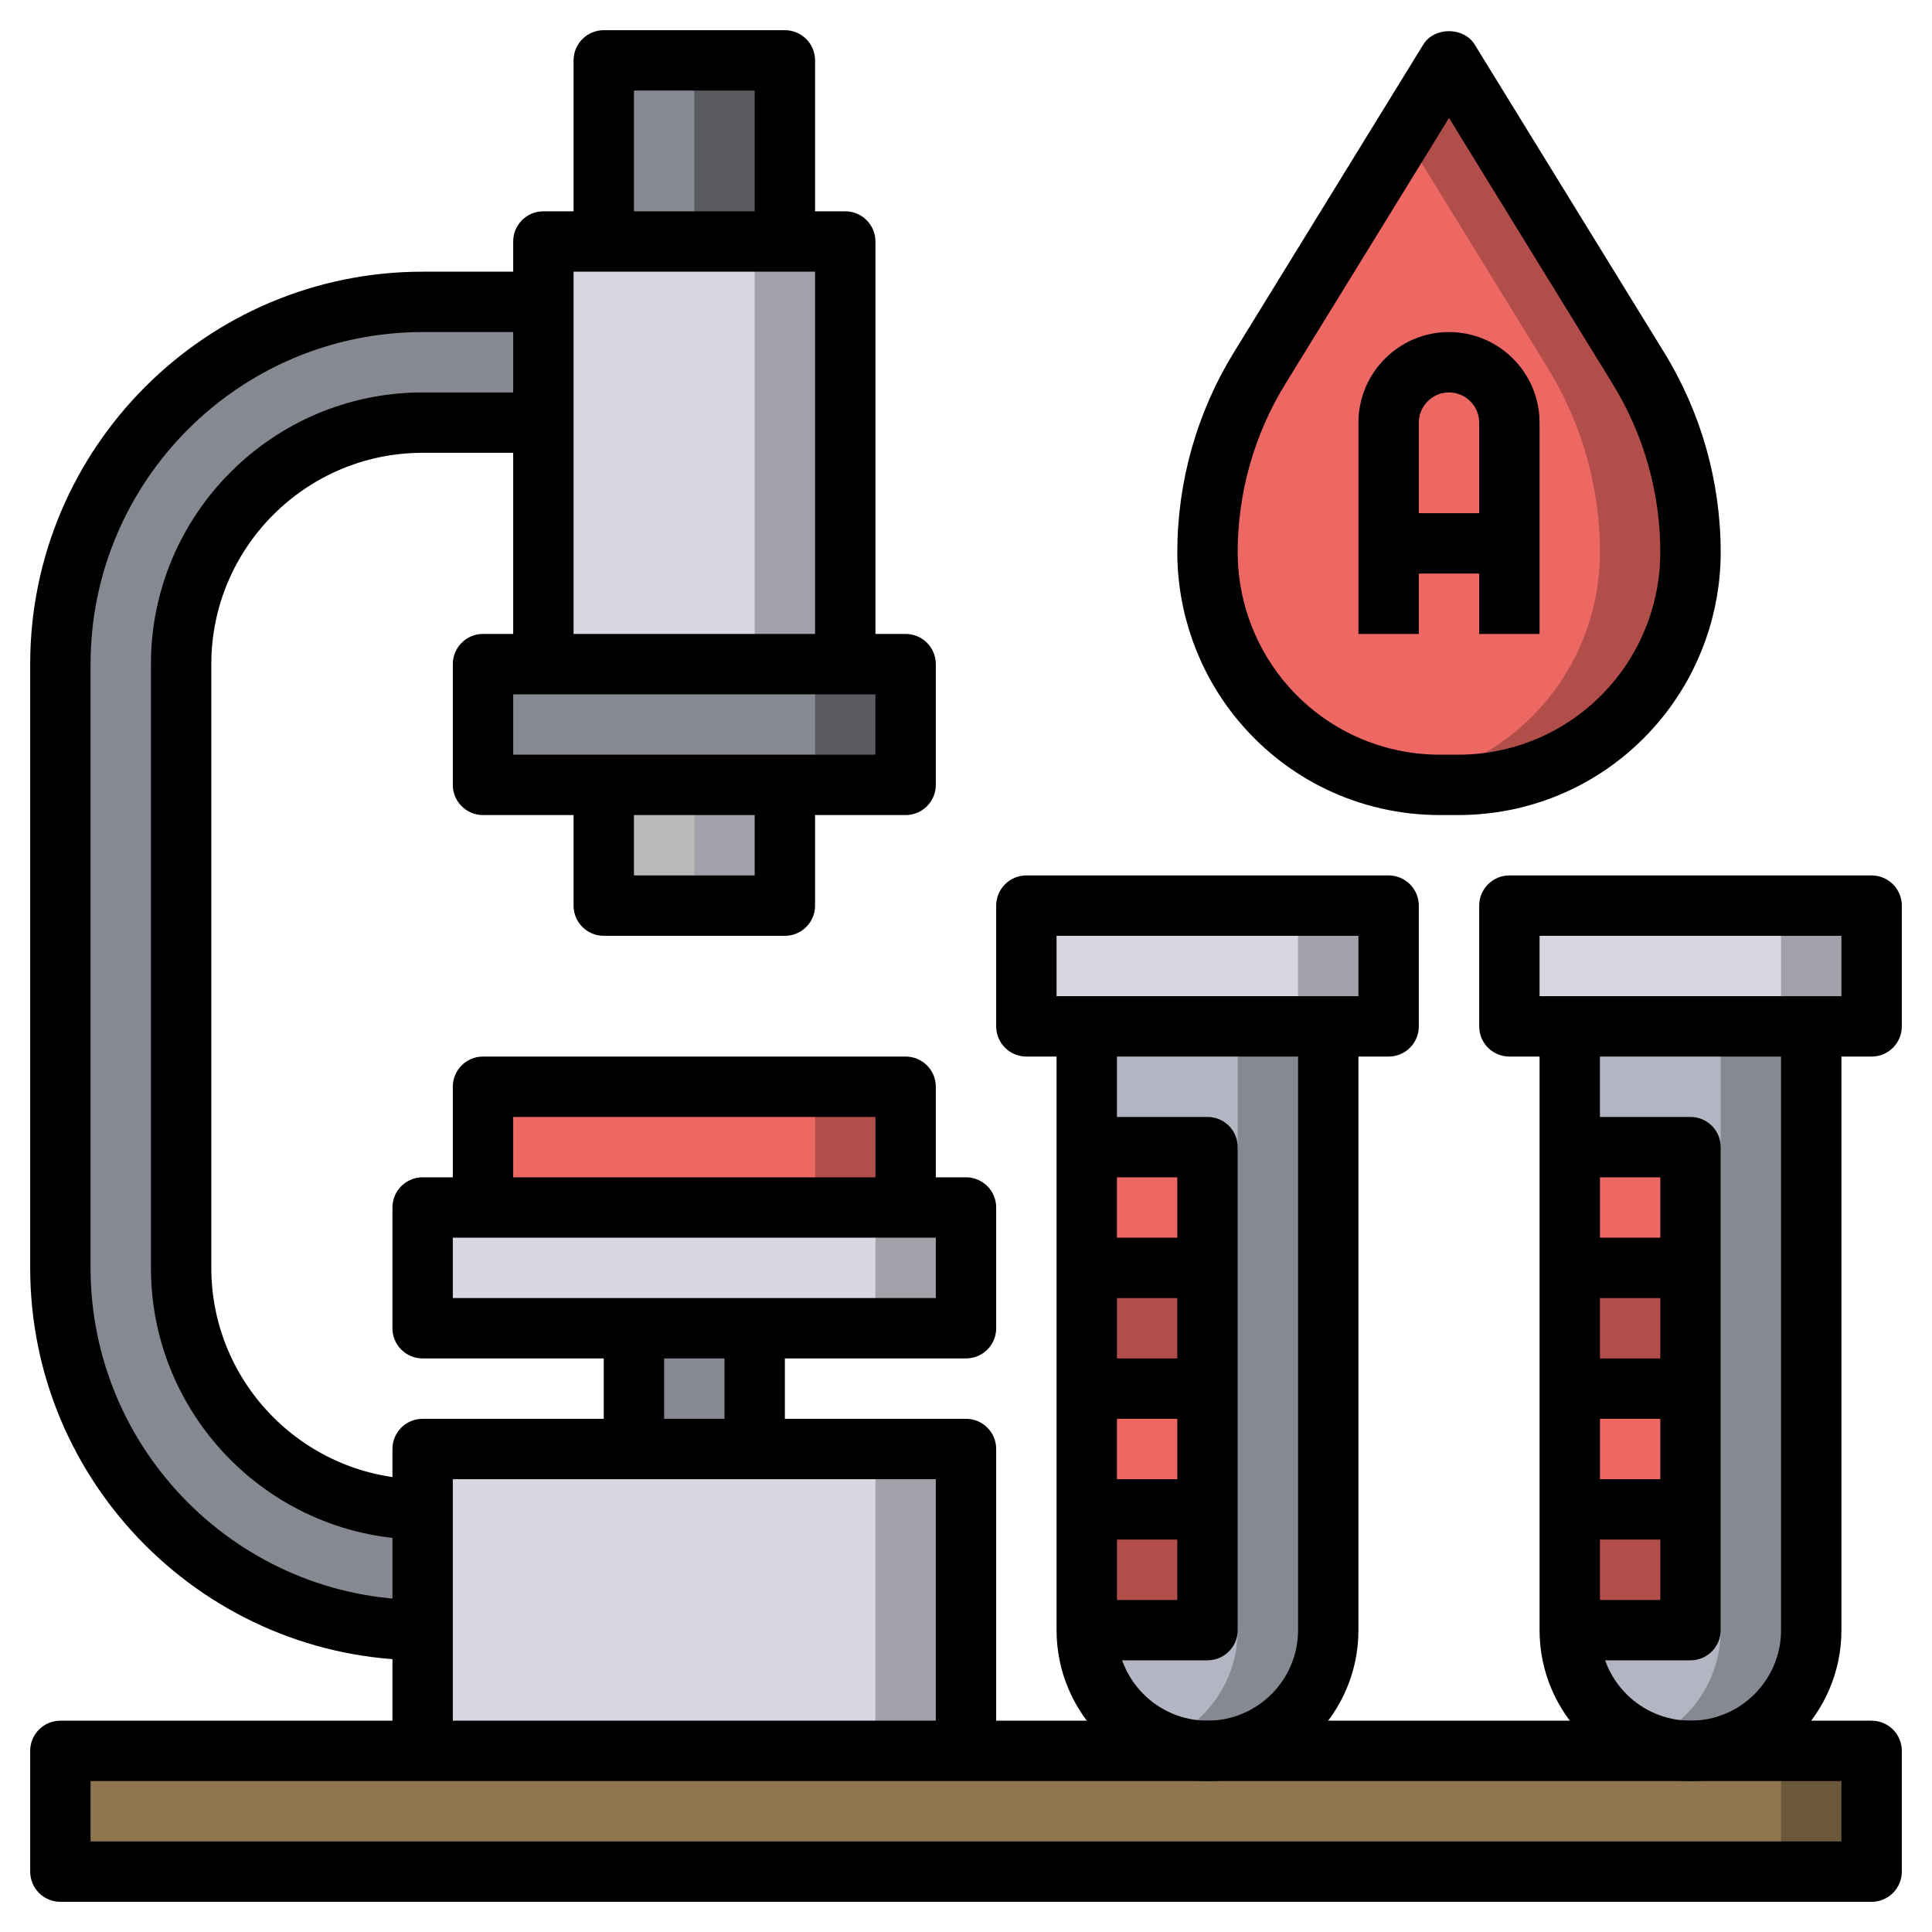
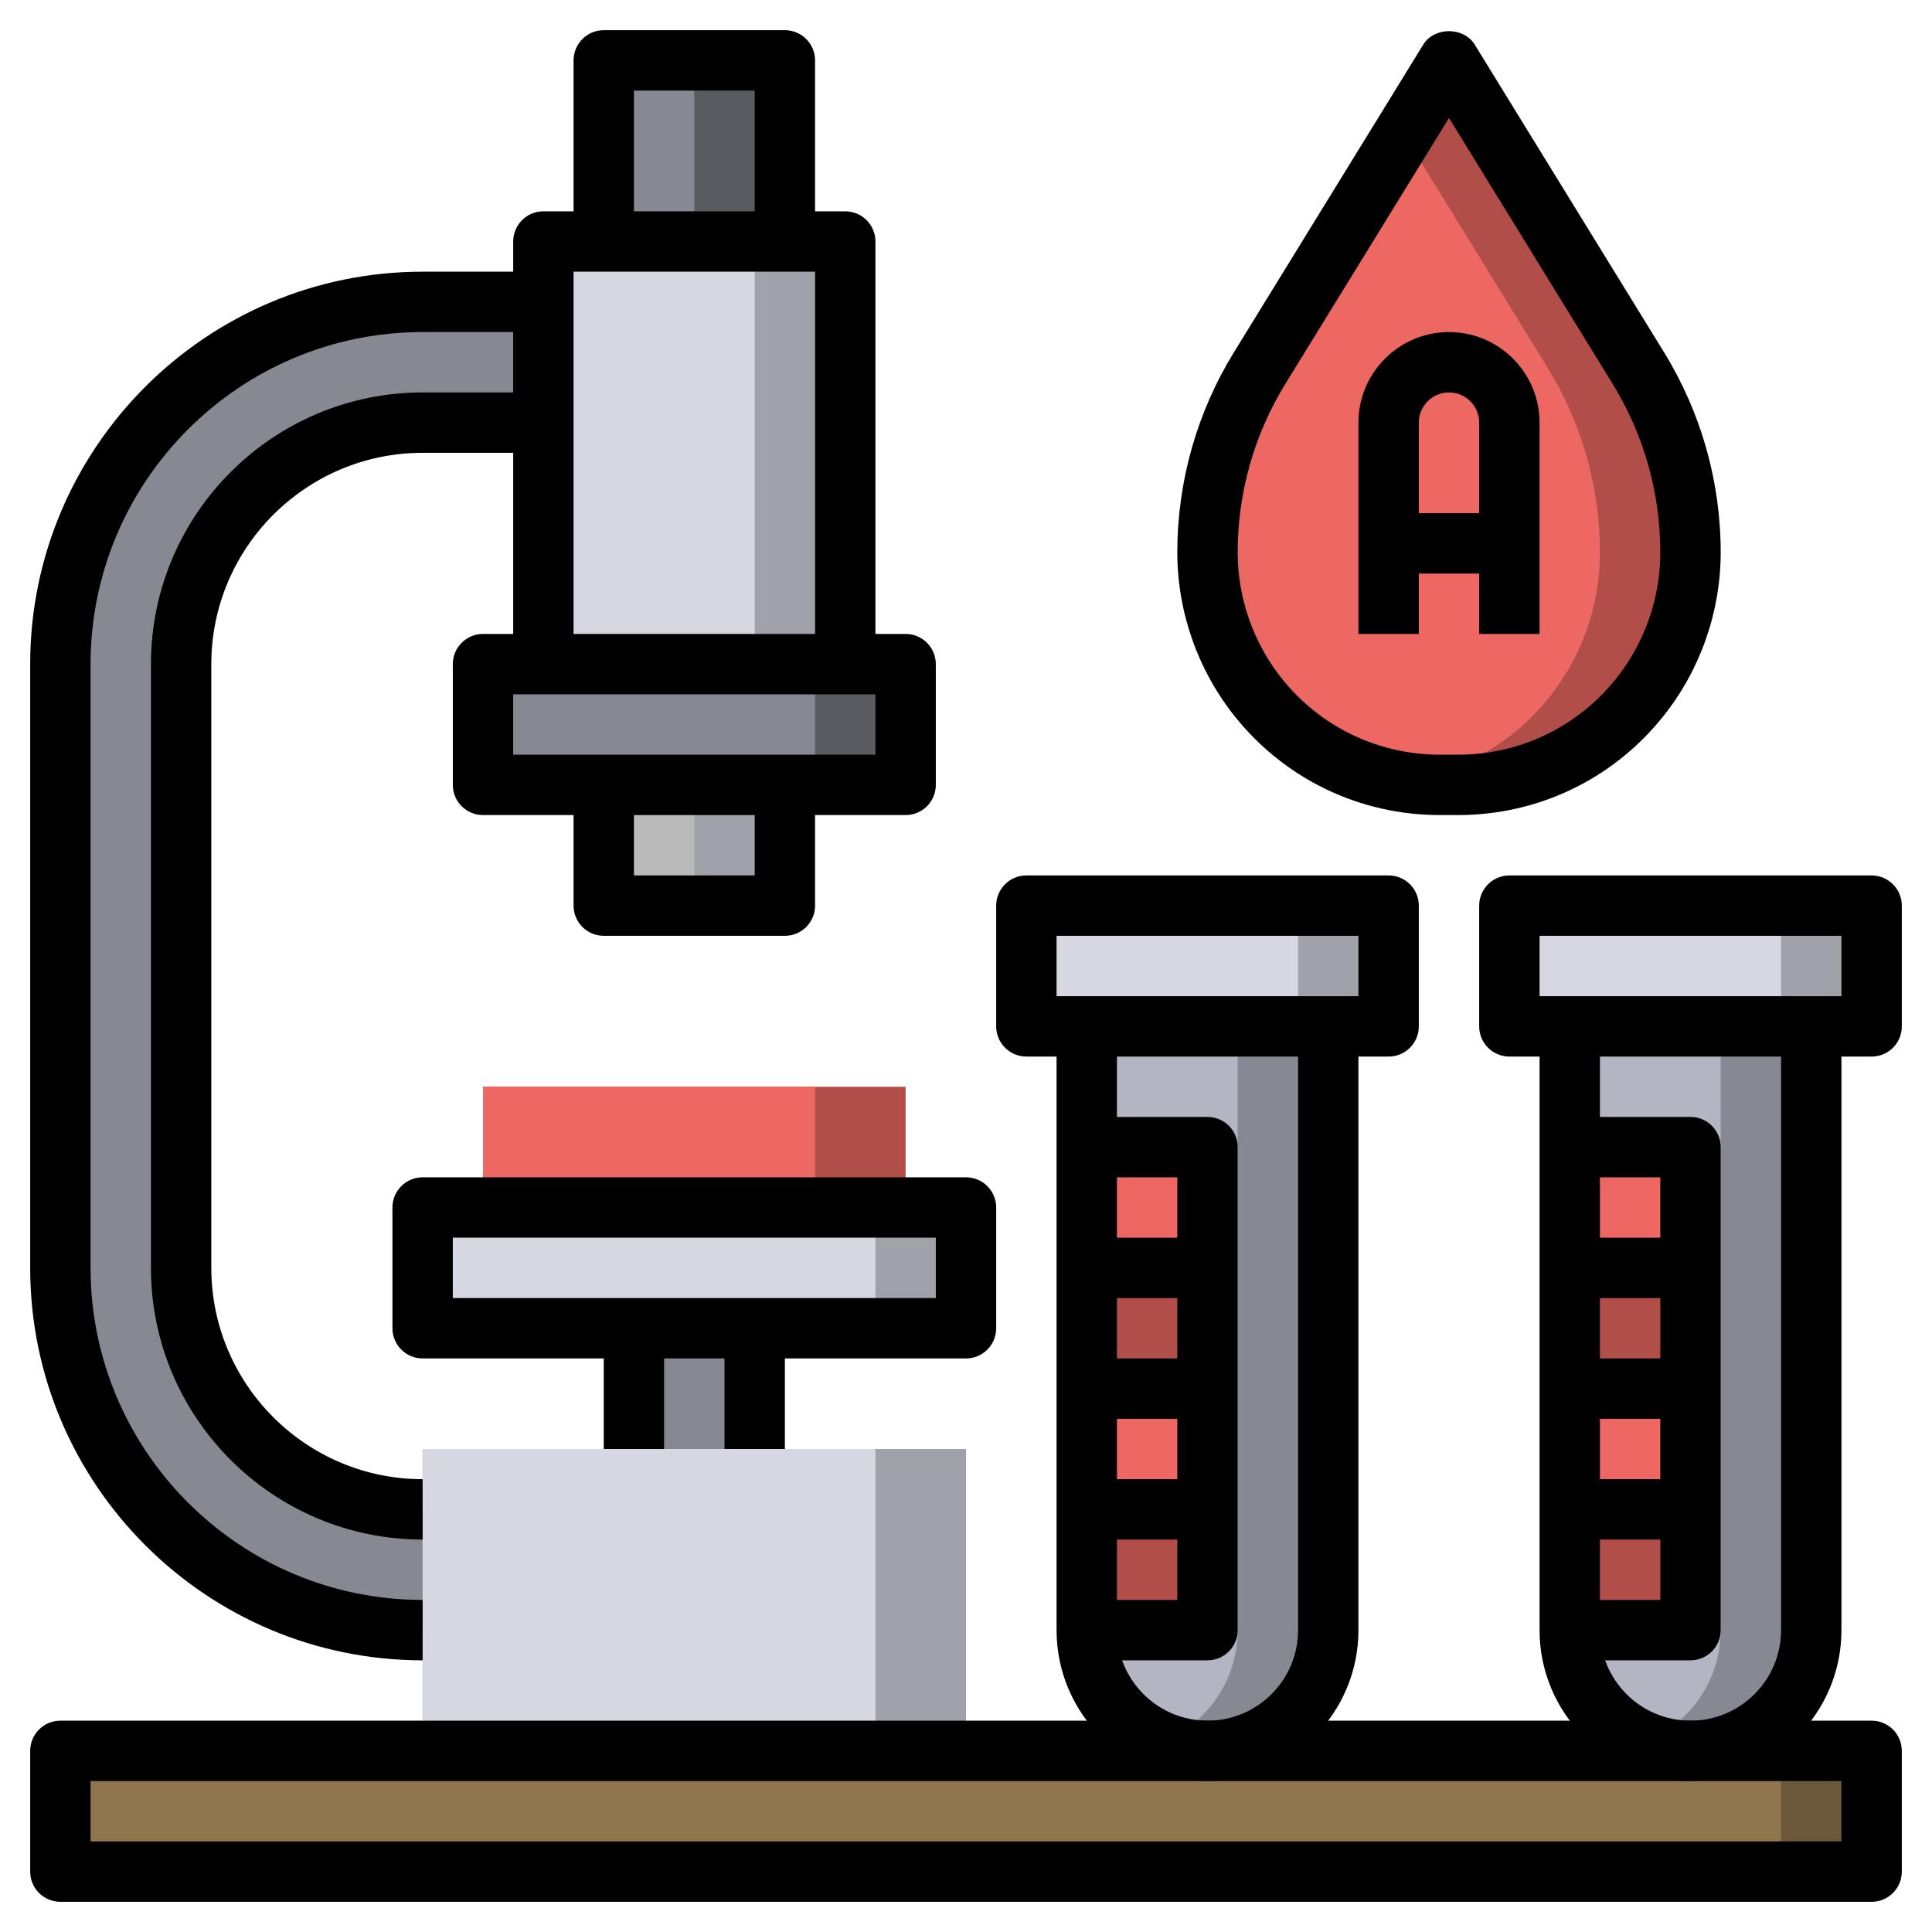
<svg xmlns="http://www.w3.org/2000/svg" id="Layer_3" height="512" viewBox="0 0 64 64" width="512">
  <path d="m32 58v-10h-18v10" fill="#a1a1aa" />
  <path d="m14 48h15v10h-15z" fill="#d7d7e2" />
  <path d="m21 44h4v4h-4z" fill="#868992" />
  <path d="m14 40h18v4h-18z" fill="#a1a1aa" />
  <path d="m14 40h15v4h-15z" fill="#d7d7e2" />
  <path d="m30 40v-4h-14v4" fill="#b24e4a" />
  <path d="m16 36h11v4h-11z" fill="#ed6863" />
  <path d="m26 26v4h-6v-4" fill="#a1a1aa" />
  <path d="m20 26h3v4h-3z" fill="#bababa" />
  <path d="m20 8v-6h6v6" fill="#5a5b61" />
  <path d="m20 2h3v6h-3z" fill="#868992" />
  <path d="m16 22h14v4h-14z" fill="#5a5b61" />
  <path d="m16 22h11v4h-11z" fill="#868992" />
  <path d="m18 10h-4c-6.627 0-12 5.373-12 12v20c0 6.627 5.373 12 12 12v-4c-4.418 0-8-3.582-8-8v-20c0-4.418 3.582-8 8-8h4z" fill="#868992" />
  <path d="m18 8h10v14h-10z" fill="#a1a1aa" />
  <path d="m18 8h7v14h-7z" fill="#d7d7e2" />
  <path d="m2 58h60v4h-60z" fill="#6b583a" transform="matrix(-1 0 0 -1 64 120)" />
  <path d="m2 58h57v4h-57z" fill="#8f754d" />
  <path d="m56 58c-2.209 0-4-1.791-4-4v-20h8v20c0 2.209-1.791 4-4 4z" fill="#868992" />
  <path d="m54.5 57.703c1.465-.594 2.5-2.025 2.5-3.703v-20h-5v20c0 1.678 1.035 3.109 2.5 3.703z" fill="#b3b6c2" />
  <path d="m40 58c-2.209 0-4-1.791-4-4v-20h8v20c0 2.209-1.791 4-4 4z" fill="#868992" />
  <path d="m38.5 57.703c1.465-.594 2.5-2.025 2.5-3.703v-20h-5v20c0 1.678 1.035 3.109 2.5 3.703z" fill="#b3b6c2" />
  <path d="m36 38h4v4h-4z" fill="#ed6863" />
  <path d="m36 42h4v4h-4z" fill="#b24e4a" />
  <path d="m36 46h4v4h-4z" fill="#ed6863" />
  <path d="m36 50h4v4h-4z" fill="#b24e4a" />
  <path d="m52 38h4v4h-4z" fill="#ed6863" />
  <path d="m52 42h4v4h-4z" fill="#b24e4a" />
  <path d="m52 46h4v4h-4z" fill="#ed6863" />
  <path d="m52 50h4v4h-4z" fill="#b24e4a" />
  <path d="m50 30h12v4h-12z" fill="#a1a1aa" />
  <path d="m50 30h9v4h-9z" fill="#d7d7e2" />
  <path d="m34 30h12v4h-12z" fill="#a1a1aa" />
  <path d="m34 30h9v4h-9z" fill="#d7d7e2" />
  <path d="m41.688 23.11c-1.093-1.366-1.688-3.063-1.688-4.812 0-2.157.598-4.271 1.729-6.108l6.271-10.19 6.271 10.191c1.131 1.837 1.729 3.951 1.729 6.107 0 1.749-.595 3.446-1.688 4.811-1.461 1.828-3.674 2.891-6.014 2.891h-.597c-2.339 0-4.552-1.063-6.013-2.89z" fill="#b24e4a" />
  <path d="m46.5 4.438-4.771 7.753c-1.131 1.837-1.729 3.951-1.729 6.107 0 1.749.595 3.445 1.688 4.811 1.208 1.51 2.931 2.487 4.812 2.785 1.881-.298 3.605-1.275 4.812-2.785 1.093-1.365 1.688-3.062 1.688-4.811 0-2.157-.598-4.271-1.729-6.108z" fill="#ed6863" />
-   <path d="m33 58h-2v-9h-16v9h-2v-10c0-.553.448-1 1-1h18c.552 0 1 .447 1 1z" />
  <path d="m32 45h-18c-.552 0-1-.447-1-1v-4c0-.553.448-1 1-1h18c.552 0 1 .447 1 1v4c0 .553-.448 1-1 1zm-17-2h16v-2h-16z" />
  <path d="m20 44h2v4h-2z" />
  <path d="m24 44h2v4h-2z" />
  <path d="m29 22h-2v-13h-8v13h-2v-14c0-.552.448-1 1-1h10c.552 0 1 .448 1 1z" />
  <path d="m30 27h-14c-.552 0-1-.448-1-1v-4c0-.552.448-1 1-1h14c.552 0 1 .448 1 1v4c0 .552-.448 1-1 1zm-13-2h12v-2h-12z" />
  <path d="m26 31h-6c-.552 0-1-.448-1-1v-4h2v3h4v-3h2v4c0 .552-.448 1-1 1z" />
-   <path d="m31 40h-2v-3h-12v3h-2v-4c0-.553.448-1 1-1h14c.552 0 1 .447 1 1z" />
  <path d="m14 51c-4.962 0-9-4.037-9-9v-20c0-4.962 4.038-9 9-9h4v2h-4c-3.86 0-7 3.14-7 7v20c0 3.859 3.14 7 7 7z" />
  <path d="m14 55c-7.168 0-13-5.832-13-13v-20c0-7.168 5.832-13 13-13h4v2h-4c-6.065 0-11 4.935-11 11v20c0 6.065 4.935 11 11 11z" />
  <path d="m62 63h-60c-.552 0-1-.447-1-1v-4c0-.553.448-1 1-1h60c.552 0 1 .447 1 1v4c0 .553-.448 1-1 1zm-59-2h58v-2h-58z" />
  <path d="m27 8h-2v-5h-4v5h-2v-6c0-.552.448-1 1-1h6c.552 0 1 .448 1 1z" />
  <path d="m51 21h-2v-7c0-.551-.449-1-1-1s-1 .449-1 1v7h-2v-7c0-1.654 1.346-3 3-3s3 1.346 3 3z" />
  <path d="m46 17h4v2h-4z" />
  <path d="m48.298 27h-.597c-2.658 0-5.134-1.19-6.795-3.266-1.229-1.537-1.906-3.467-1.906-5.436 0-2.343.649-4.636 1.877-6.631l6.271-10.191c.364-.592 1.339-.592 1.703 0l6.271 10.191c1.229 1.996 1.878 4.289 1.878 6.631 0 1.969-.677 3.899-1.907 5.436-1.66 2.076-4.137 3.266-6.795 3.266zm-5.83-4.515c1.28 1.598 3.187 2.515 5.234 2.515h.597c2.047 0 3.954-.917 5.233-2.515.947-1.184 1.468-2.671 1.468-4.187 0-1.973-.546-3.903-1.58-5.583l-5.42-8.807-5.42 8.807c-1.034 1.68-1.58 3.611-1.58 5.583 0 1.516.521 3.003 1.468 4.187z" />
  <path d="m56 59c-2.757 0-5-2.243-5-5v-20h2v20c0 1.654 1.346 3 3 3s3-1.346 3-3v-20h2v20c0 2.757-2.243 5-5 5z" />
  <path d="m62 35h-12c-.552 0-1-.447-1-1v-4c0-.552.448-1 1-1h12c.552 0 1 .448 1 1v4c0 .553-.448 1-1 1zm-11-2h10v-2h-10z" />
  <path d="m56 55h-4v-2h3v-14h-3v-2h4c.552 0 1 .447 1 1v16c0 .553-.448 1-1 1z" />
  <path d="m52 41h4v2h-4z" />
  <path d="m52 45h4v2h-4z" />
  <path d="m52 49h4v2h-4z" />
  <path d="m40 59c-2.757 0-5-2.243-5-5v-20h2v20c0 1.654 1.346 3 3 3s3-1.346 3-3v-20h2v20c0 2.757-2.243 5-5 5z" />
  <path d="m46 35h-12c-.552 0-1-.447-1-1v-4c0-.552.448-1 1-1h12c.552 0 1 .448 1 1v4c0 .553-.448 1-1 1zm-11-2h10v-2h-10z" />
  <path d="m40 55h-4v-2h3v-14h-3v-2h4c.552 0 1 .447 1 1v16c0 .553-.448 1-1 1z" />
  <path d="m36 41h4v2h-4z" />
  <path d="m36 45h4v2h-4z" />
  <path d="m36 49h4v2h-4z" />
</svg>